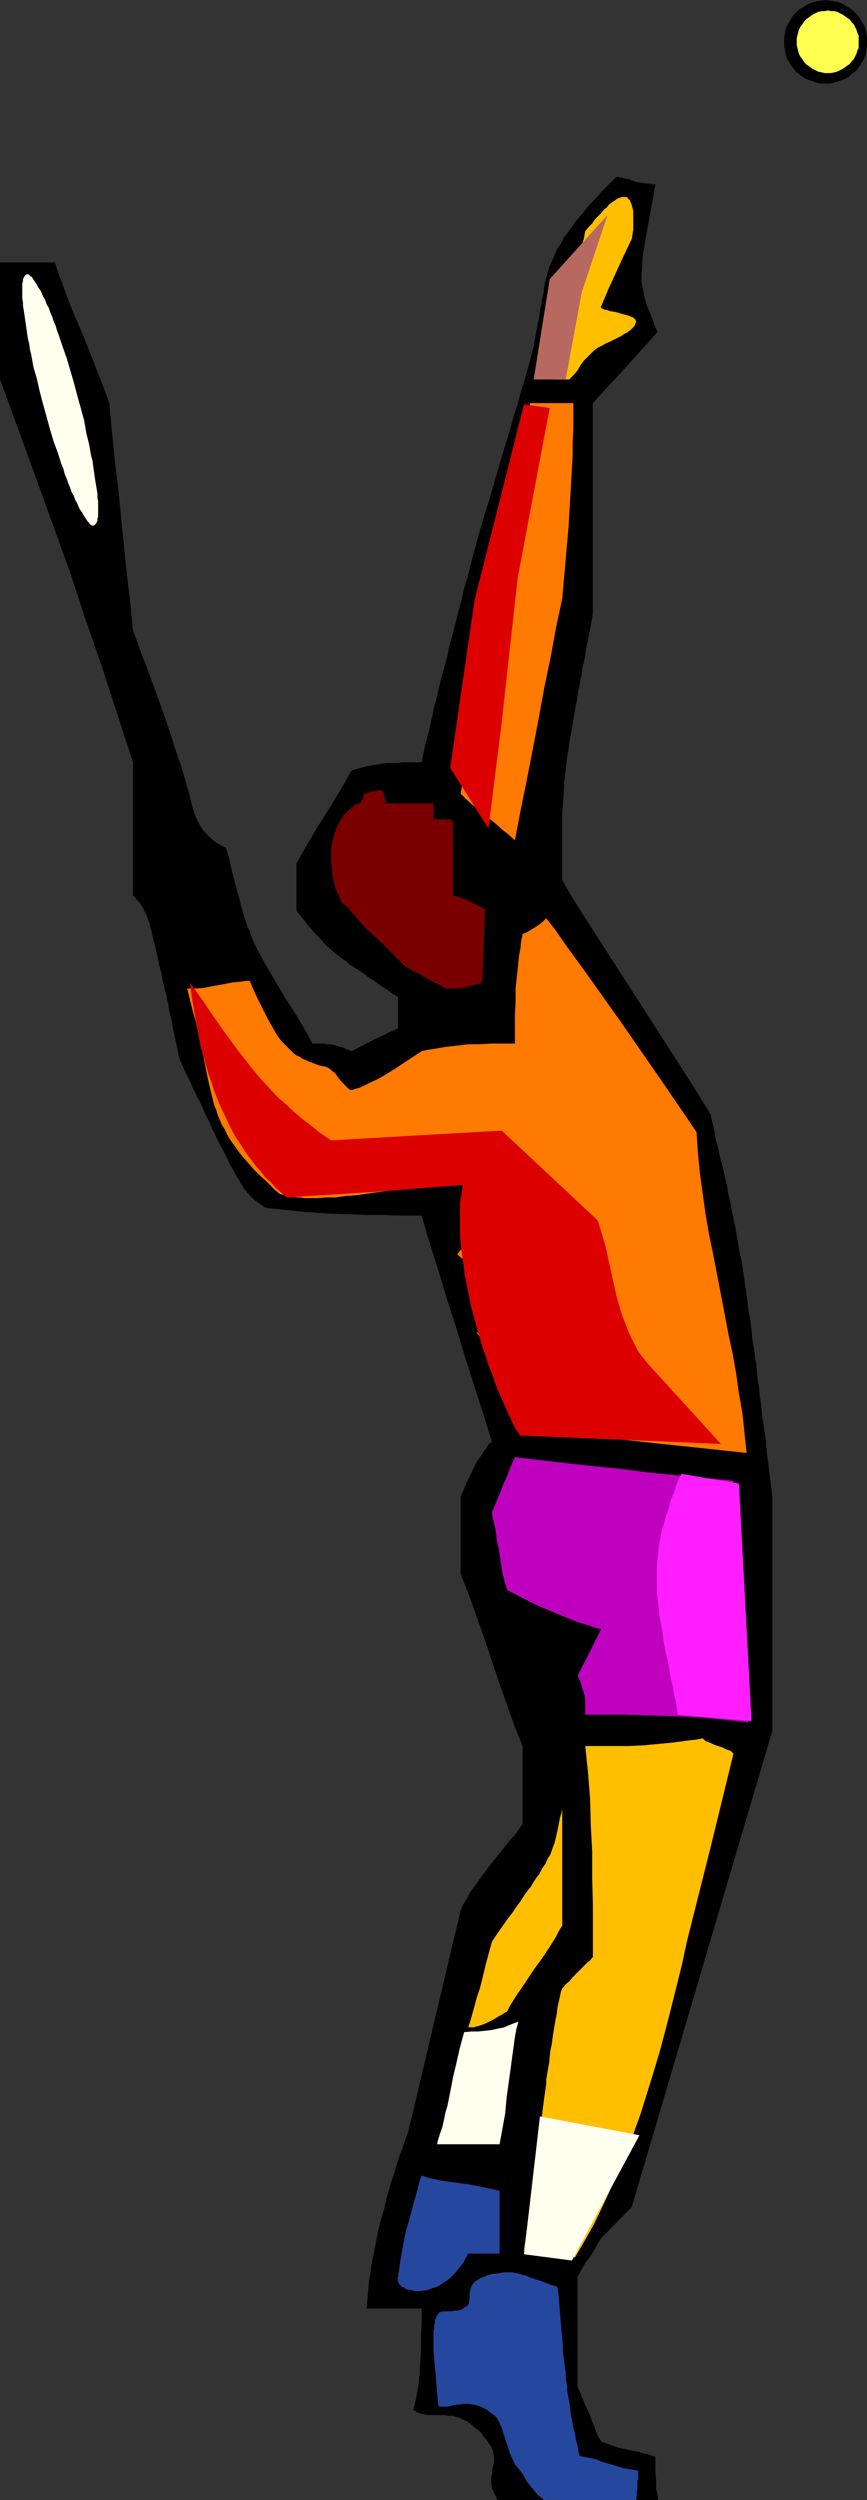
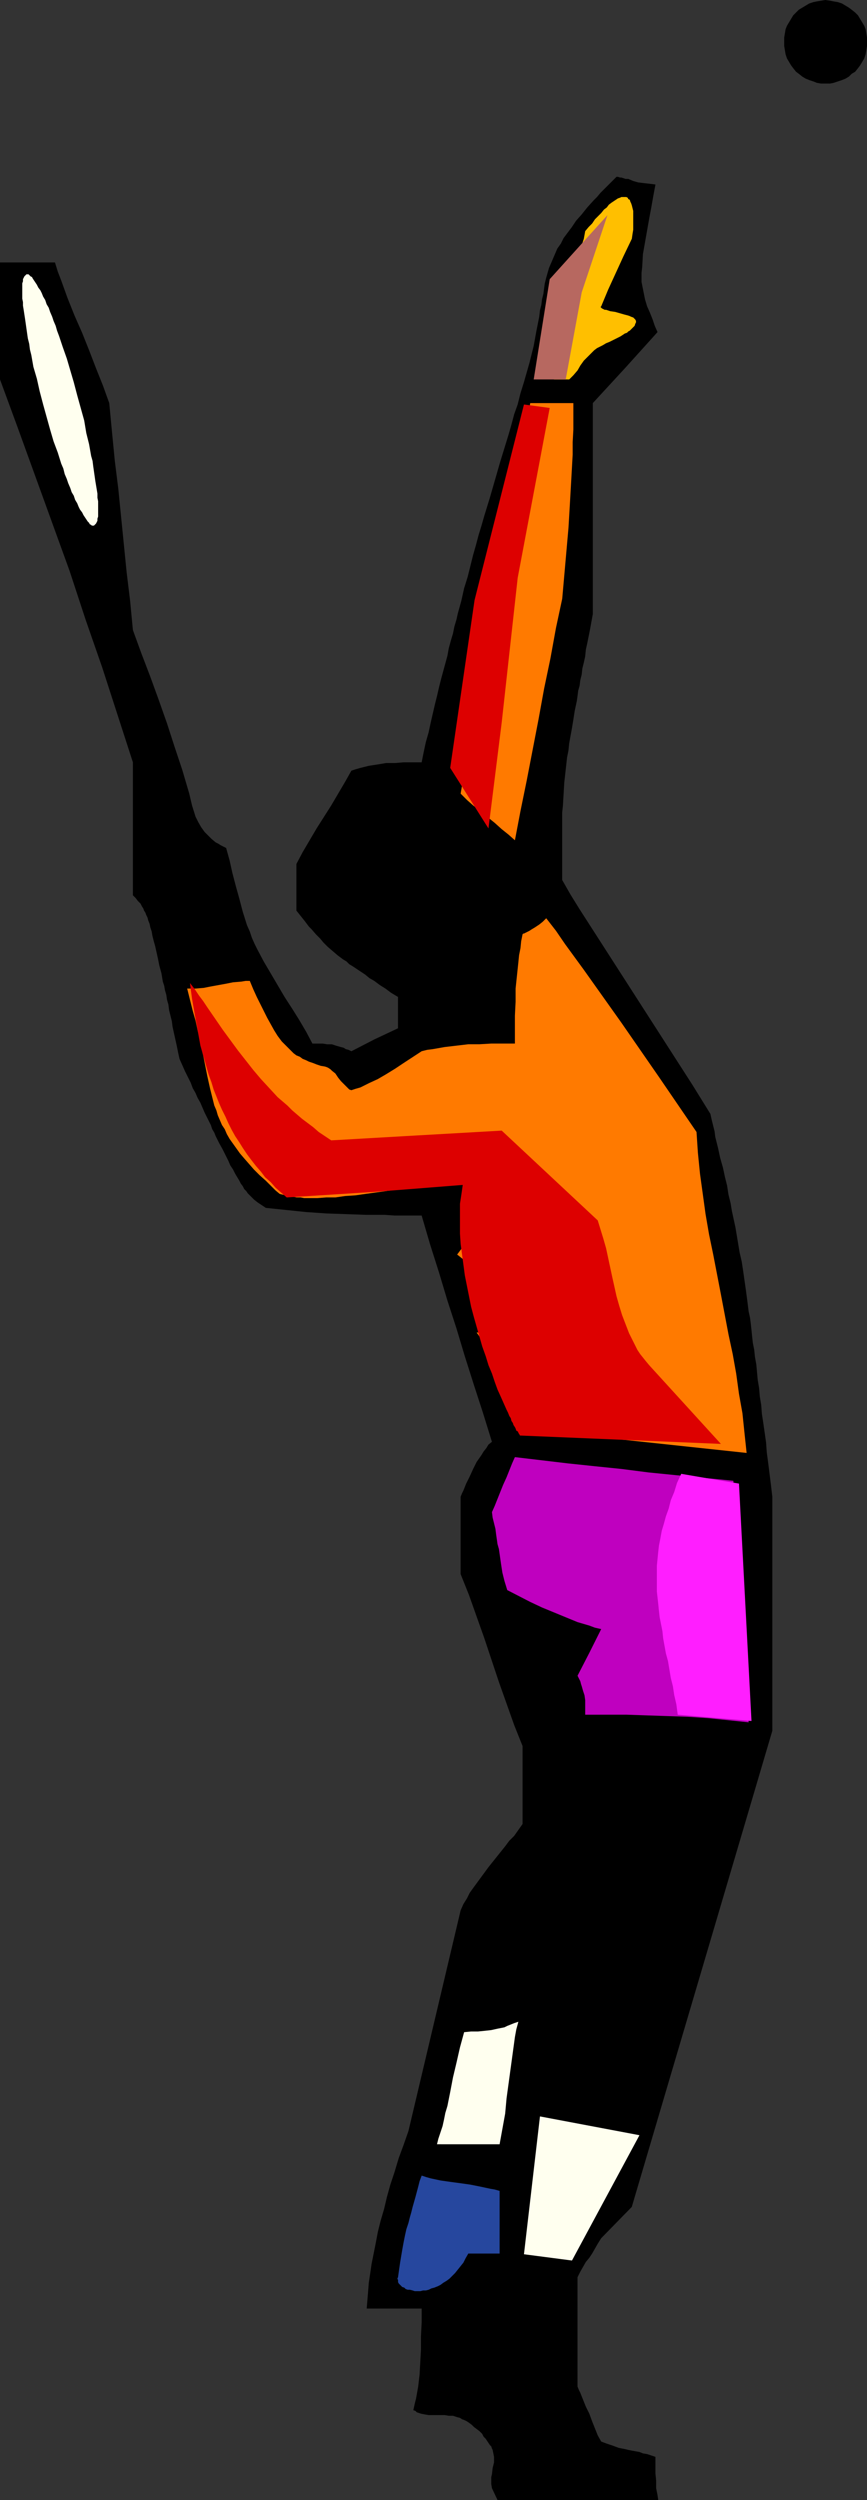
<svg xmlns="http://www.w3.org/2000/svg" xmlns:ns1="http://sodipodi.sourceforge.net/DTD/sodipodi-0.dtd" xmlns:ns2="http://www.inkscape.org/namespaces/inkscape" version="1.0" width="53.272mm" height="153.531mm" id="svg20" ns1:docname="Tennis - Player 49.wmf">
  <rect width="100%" height="100%" fill="#333333" stroke="none" />
  <ns1:namedview id="namedview20" pagecolor="#ffffff" bordercolor="#000000" borderopacity="0.25" ns2:showpageshadow="2" ns2:pageopacity="0.0" ns2:pagecheckerboard="0" ns2:deskcolor="#d1d1d1" ns2:document-units="mm" />
  <defs id="defs1">
    <pattern id="WMFhbasepattern" patternUnits="userSpaceOnUse" width="6" height="6" x="0" y="0" />
  </defs>
  <path style="fill:#000000;fill-opacity:1;fill-rule:evenodd;stroke:none" d="m 126.85,580.274 h -7.272 -2.747 -1.293 l -1.293,-2.747 -0.162,-0.97 v -0.808 -0.808 l 0.162,-0.646 0.162,-1.454 0.323,-1.293 v -0.646 -0.646 l -0.162,-0.808 -0.162,-0.808 -0.162,-0.323 -0.162,-0.485 -0.323,-0.323 -0.323,-0.485 -0.323,-0.485 -0.323,-0.485 -0.485,-0.485 -0.323,-0.646 -0.646,-0.646 -0.646,-0.485 -0.646,-0.485 -0.485,-0.485 -0.646,-0.485 -0.485,-0.323 -0.646,-0.323 -0.485,-0.162 -0.485,-0.323 -0.646,-0.162 -0.97,-0.323 h -0.97 l -0.97,-0.162 h -1.939 -0.97 -0.808 l -0.97,-0.162 -0.808,-0.162 -0.97,-0.323 -0.323,-0.323 -0.485,-0.162 0.323,-1.454 0.323,-1.293 0.485,-2.747 0.323,-2.747 0.162,-2.909 0.162,-2.909 v -3.07 l 0.162,-3.232 v -3.232 h -12.766 l 0.162,-1.939 0.162,-1.939 0.162,-2.101 0.323,-2.101 0.323,-2.262 0.485,-2.424 0.485,-2.424 0.485,-2.585 0.646,-2.585 0.808,-2.747 0.646,-2.747 0.808,-2.909 0.97,-2.909 0.97,-3.232 1.131,-3.07 1.131,-3.232 12.119,-51.224 0.646,-1.454 0.808,-1.293 0.646,-1.293 0.808,-1.131 1.778,-2.424 1.778,-2.424 1.939,-2.424 1.939,-2.424 0.97,-1.293 1.131,-1.131 1.939,-2.747 v -18.098 l -0.97,-2.424 -0.97,-2.424 -1.778,-5.009 -1.778,-5.009 -3.393,-10.18 -1.778,-5.009 -1.778,-5.009 -0.97,-2.424 -0.97,-2.424 V 347.421 l 0.323,-0.808 0.323,-0.646 0.646,-1.616 0.808,-1.616 0.808,-1.778 0.808,-1.616 1.131,-1.616 0.485,-0.808 0.646,-0.808 0.485,-0.808 0.808,-0.646 -2.101,-6.787 -2.101,-6.464 -2.101,-6.625 -1.939,-6.464 -2.101,-6.464 -1.939,-6.464 -2.101,-6.625 -1.939,-6.625 H 91.623 l -2.262,-0.162 h -4.363 l -4.525,-0.162 -4.686,-0.162 -4.686,-0.323 -4.686,-0.485 -4.686,-0.485 -0.97,-0.646 -0.97,-0.646 -0.808,-0.646 -0.646,-0.646 -0.808,-0.808 -0.323,-0.485 -0.485,-0.485 -0.323,-0.646 -0.485,-0.646 -0.323,-0.646 -0.485,-0.808 -0.485,-0.808 -0.485,-0.97 -0.646,-0.97 -0.485,-1.131 -0.646,-1.293 -0.646,-1.293 -0.808,-1.454 -0.808,-1.616 -0.323,-0.808 -0.485,-0.808 -0.323,-0.97 -0.485,-0.97 -0.485,-0.97 -0.485,-0.97 -0.485,-1.131 -0.485,-1.131 -0.646,-1.131 -0.485,-1.131 -0.646,-1.131 -0.485,-1.293 -0.646,-1.293 -0.646,-1.293 -0.646,-1.454 -0.646,-1.454 -0.323,-1.454 -0.323,-1.616 -0.323,-1.454 -0.323,-1.454 -0.323,-1.454 -0.162,-1.293 -0.323,-1.293 -0.323,-1.293 -0.162,-1.293 -0.323,-1.131 -0.162,-1.131 -0.323,-1.131 -0.162,-0.97 -0.323,-0.97 -0.162,-0.97 -0.162,-0.97 -0.485,-1.778 -0.323,-1.616 -0.323,-1.454 -0.323,-1.454 -0.323,-1.131 -0.323,-1.293 -0.162,-0.97 -0.323,-0.97 -0.162,-0.808 -0.323,-0.808 -0.162,-0.646 -0.323,-0.646 -0.162,-0.485 -0.323,-0.485 -0.162,-0.485 -0.323,-0.485 -0.323,-0.646 -0.646,-0.646 -0.485,-0.646 -0.646,-0.646 v -30.864 l -1.778,-5.494 -1.778,-5.494 -1.778,-5.494 -1.778,-5.494 L 19.876,143.816 16.159,132.505 12.119,121.355 8.08,110.205 4.04,99.055 0,88.067 V 60.92 h 12.766 l 0.646,2.101 0.808,2.101 1.454,4.04 1.616,4.04 1.778,4.04 1.616,4.04 1.616,4.201 1.616,4.04 1.454,4.04 0.646,6.787 0.646,6.625 0.808,6.464 1.293,12.927 0.646,6.464 0.808,6.625 0.646,6.787 1.939,5.333 2.101,5.494 1.939,5.332 1.939,5.494 1.778,5.494 1.778,5.333 1.616,5.494 0.646,2.747 0.808,2.585 0.323,0.646 0.323,0.646 0.646,1.131 0.808,1.131 0.808,0.808 0.808,0.808 0.97,0.808 0.646,0.323 0.485,0.323 0.646,0.323 0.646,0.323 0.808,2.909 0.646,2.909 0.808,3.07 0.808,2.909 0.808,3.07 0.97,3.07 0.646,1.454 0.485,1.454 0.646,1.454 0.646,1.293 1.454,2.747 1.616,2.747 1.616,2.747 1.616,2.747 1.778,2.747 1.616,2.585 1.616,2.747 1.454,2.747 h 1.293 1.131 l 0.97,0.162 h 1.131 l 0.97,0.323 1.131,0.323 0.646,0.162 0.485,0.323 0.646,0.162 0.646,0.323 5.333,-2.747 5.494,-2.585 v -7.272 l -1.616,-0.97 -1.293,-0.97 -1.293,-0.808 -1.293,-0.97 -1.131,-0.646 -0.97,-0.808 -0.97,-0.646 -0.97,-0.646 -0.97,-0.646 -0.808,-0.485 -0.646,-0.646 -0.808,-0.485 -0.646,-0.485 -0.646,-0.485 -1.131,-0.97 -1.131,-0.97 -0.97,-0.97 -0.808,-0.97 -0.97,-0.97 -0.97,-1.131 -0.646,-0.646 -0.485,-0.646 -0.485,-0.646 -0.646,-0.808 -0.646,-0.808 -0.646,-0.808 v -10.827 l 1.454,-2.747 1.616,-2.747 1.616,-2.747 3.393,-5.333 1.616,-2.747 1.616,-2.747 1.454,-2.585 0.97,-0.323 1.131,-0.323 1.939,-0.485 2.101,-0.323 1.939,-0.323 h 2.101 l 1.939,-0.162 h 4.201 l 0.485,-2.424 0.485,-2.262 0.646,-2.262 0.485,-2.262 0.485,-2.101 0.485,-2.101 0.485,-1.939 0.485,-2.101 0.485,-1.939 0.485,-1.778 0.485,-1.778 0.485,-1.778 0.323,-1.778 0.485,-1.778 0.485,-1.616 0.323,-1.616 0.485,-1.616 0.323,-1.454 0.808,-2.909 0.646,-2.909 0.808,-2.585 0.646,-2.585 0.646,-2.585 0.646,-2.262 0.646,-2.424 0.646,-2.101 0.646,-2.262 1.293,-4.201 2.424,-8.403 0.646,-2.101 0.646,-2.101 0.646,-2.101 0.646,-2.262 0.646,-2.424 0.808,-2.262 0.646,-2.585 0.808,-2.585 0.323,-1.131 0.323,-1.131 0.646,-2.262 0.485,-1.939 0.485,-1.939 0.323,-1.778 0.323,-1.778 0.323,-1.616 0.323,-1.616 0.162,-1.454 0.323,-1.293 0.162,-1.293 0.323,-1.293 0.162,-1.293 0.162,-1.131 0.323,-1.293 0.323,-1.131 0.323,-1.131 0.485,-1.131 0.485,-1.131 0.485,-1.131 0.485,-1.131 0.808,-1.131 0.646,-1.293 0.97,-1.293 0.97,-1.293 0.97,-1.454 1.293,-1.454 0.646,-0.808 0.646,-0.808 1.454,-1.616 0.808,-0.808 0.808,-0.97 0.808,-0.808 0.97,-0.97 0.97,-0.97 0.97,-0.97 h 0.323 l 0.485,0.162 h 0.323 l 0.485,0.162 0.485,0.162 h 0.646 l 1.131,0.485 1.131,0.323 1.293,0.162 1.454,0.162 1.293,0.162 -0.485,2.585 -0.485,2.747 -0.485,2.585 -0.485,2.747 -0.485,2.747 -0.485,2.747 -0.162,2.909 -0.162,1.454 v 1.293 0.808 l 0.162,0.808 0.323,1.616 0.323,1.616 0.485,1.616 0.646,1.454 0.646,1.616 0.485,1.454 0.646,1.454 -7.433,8.241 -7.595,8.241 v 48.962 l -0.323,1.778 -0.323,1.778 -0.323,1.616 -0.323,1.616 -0.323,1.454 -0.162,1.616 -0.323,1.454 -0.323,1.293 -0.162,1.454 -0.323,1.293 -0.162,1.293 -0.323,1.131 -0.162,1.293 -0.162,1.131 -0.485,2.262 -0.323,2.101 -0.323,1.939 -0.323,1.778 -0.323,1.778 -0.162,1.616 -0.323,1.616 -0.162,1.454 -0.162,1.454 -0.162,1.454 -0.162,1.454 -0.162,2.747 -0.162,2.747 -0.162,1.454 v 1.454 1.454 1.454 1.616 1.778 1.778 6.14 l 1.939,3.393 2.101,3.393 4.363,6.787 4.363,6.787 8.726,13.574 4.363,6.787 4.363,6.787 2.101,3.393 2.101,3.393 0.323,1.454 0.323,1.293 0.323,1.293 0.162,1.293 0.646,2.585 0.485,2.262 0.646,2.262 0.485,2.262 0.485,1.939 0.323,2.101 0.485,1.939 0.323,1.939 0.808,3.717 0.646,3.878 0.323,1.939 0.485,2.101 0.323,2.101 0.323,2.262 0.323,2.262 0.323,2.424 0.162,1.293 0.162,1.293 0.323,1.454 0.162,1.293 0.162,1.454 0.162,1.616 0.162,1.454 0.323,1.616 0.162,1.616 0.323,1.778 0.162,1.778 0.162,1.778 0.323,1.939 0.162,1.939 0.323,1.939 0.162,2.101 0.323,2.101 0.323,2.262 0.323,2.262 0.162,2.262 0.323,2.424 0.323,2.585 0.323,2.585 0.323,2.747 v 54.295 l -32.642,110.528 -7.11,7.272 -0.808,1.293 -0.646,1.131 -0.646,1.131 -0.646,0.97 -0.808,0.97 -0.646,1.131 -0.646,1.131 -0.646,1.293 v 25.37 l 0.323,0.808 0.323,0.646 0.646,1.616 0.646,1.616 0.808,1.616 0.646,1.778 0.646,1.616 0.646,1.616 0.808,1.454 1.293,0.485 1.454,0.485 1.293,0.485 1.616,0.323 0.646,0.162 0.808,0.162 1.778,0.323 0.808,0.323 0.97,0.162 0.97,0.323 0.97,0.323 v 1.939 1.939 l 0.162,1.616 v 1.778 l 0.323,1.616 0.162,1.131 h 0.162 0.162 0.323 0.323 0.323 -1.131 -0.808 -0.97 -0.808 -0.808 -0.646 -1.454 -1.293 -1.293 -1.131 -1.293 -1.293 -1.454 -0.808 -0.808 -0.808 -0.808 -0.97 -2.101 -1.131 z" id="path1" />
-   <path style="fill:#26479e;fill-opacity:1;fill-rule:evenodd;stroke:none" d="m 147.695,580.274 h -1.131 -1.131 -2.424 -2.424 -2.424 -2.585 -1.293 -1.131 -1.293 -1.293 -1.131 -1.293 -0.646 -0.646 -0.646 v -0.162 l -0.646,-0.485 -0.646,-0.485 -0.485,-0.646 -1.131,-1.293 -0.97,-1.293 -0.808,-1.454 -0.97,-1.293 -0.485,-0.646 -0.485,-0.485 -0.485,-1.131 -0.485,-0.97 -0.323,-0.97 -0.323,-0.97 -0.323,-0.97 -0.323,-0.808 -0.162,-0.808 -0.323,-0.646 -0.162,-0.808 -0.162,-0.485 -0.323,-0.646 -0.162,-0.485 -0.323,-0.485 -0.162,-0.485 -0.323,-0.323 -0.323,-0.323 -0.646,-0.485 -0.485,-0.323 -0.485,-0.485 -0.646,-0.323 -0.97,-0.485 -0.485,-0.162 -0.485,-0.162 -0.808,-0.162 -0.97,-0.162 h -0.808 -0.646 l -0.808,0.162 h -0.646 l -1.454,0.323 -0.646,0.162 h -0.808 -0.646 l -0.646,-0.162 -0.162,-1.778 -0.162,-1.778 -0.323,-3.878 -0.162,-1.778 -0.162,-1.778 -0.162,-1.778 v -1.778 -1.454 -0.808 -0.646 l 0.162,-0.646 v -0.646 l 0.162,-0.485 v -0.646 l 0.162,-0.323 0.162,-0.485 0.162,-0.323 0.323,-0.323 0.162,-0.323 0.323,-0.162 h 0.162 l 0.323,-0.162 h 1.131 0.808 l 0.808,-0.162 h 0.646 l 0.646,-0.162 0.485,-0.162 0.323,-0.162 0.323,-0.323 0.323,-0.162 0.323,-0.162 0.162,-0.323 0.162,-0.323 v -0.485 l 0.162,-0.646 v -1.293 l 0.162,-0.646 0.162,-0.646 0.162,-0.323 0.323,-0.485 0.162,-0.162 0.323,-0.323 0.485,-0.323 0.485,-0.323 0.646,-0.323 0.646,-0.162 0.646,-0.323 1.293,-0.323 h 0.485 l 1.131,-0.162 0.97,-0.162 h 0.97 0.808 l 0.808,0.162 0.808,0.162 0.97,0.323 0.808,0.162 0.97,0.485 0.97,0.323 1.131,0.323 1.293,0.485 1.293,0.485 0.646,0.162 0.808,0.323 0.323,2.262 0.162,2.262 0.162,1.939 0.162,1.939 0.162,1.778 0.162,1.778 0.162,1.616 v 1.454 l 0.162,1.293 0.162,1.293 0.162,1.293 0.162,1.131 v 1.131 l 0.162,0.97 0.162,0.97 v 0.97 l 0.323,1.778 0.323,1.778 0.162,1.616 0.323,1.778 0.323,1.778 0.323,0.97 0.162,0.97 0.162,0.97 0.323,1.131 0.162,1.131 0.323,1.293 0.97,0.162 0.808,0.162 1.778,0.323 1.616,0.646 1.616,0.485 1.616,0.485 1.616,0.485 1.778,0.323 0.97,0.162 0.808,0.162 v 0.646 0.646 0.646 l -0.162,0.485 v 0.808 0.808 l -0.162,0.808 v 0.808 0.485 l -0.162,0.646 z" id="path2" />
  <path style="fill:#26479e;fill-opacity:1;fill-rule:evenodd;stroke:none" d="m 92.43,528.565 0.162,-1.131 0.162,-1.131 0.162,-1.131 0.162,-0.97 0.162,-0.97 0.162,-0.97 0.323,-1.778 0.323,-1.616 0.323,-1.454 0.485,-1.454 0.323,-1.293 0.323,-1.131 0.323,-1.293 0.323,-1.131 0.323,-1.131 0.646,-2.424 0.323,-1.293 0.485,-1.293 0.97,0.323 1.131,0.323 2.262,0.485 2.262,0.323 2.424,0.323 2.262,0.323 2.424,0.485 2.262,0.485 0.97,0.162 1.131,0.323 v 14.543 h -7.272 l -0.646,1.131 -0.485,0.97 -0.646,0.808 -0.646,0.808 -0.646,0.808 -0.646,0.646 -0.646,0.646 -0.646,0.485 -0.808,0.485 -0.646,0.485 -0.646,0.323 -0.808,0.323 -0.646,0.162 -0.646,0.323 -0.646,0.162 h -0.646 l -0.646,0.162 h -0.646 -0.646 l -0.485,-0.162 -0.646,-0.162 h -0.485 l -0.485,-0.162 -0.323,-0.323 -0.485,-0.162 -0.323,-0.323 -0.162,-0.162 -0.323,-0.323 -0.162,-0.323 v -0.485 l -0.162,-0.323 z" id="path3" />
-   <path style="fill:#ffbf00;fill-opacity:1;fill-rule:evenodd;stroke:none" d="m 121.679,522.424 0.323,-2.424 0.323,-2.262 0.323,-2.262 0.323,-2.262 0.162,-2.101 0.323,-1.939 0.323,-2.101 0.162,-1.939 0.162,-1.778 0.323,-1.778 0.162,-1.616 0.323,-1.778 0.162,-1.454 0.162,-1.616 0.162,-1.454 0.323,-1.454 0.162,-1.293 0.162,-1.454 0.162,-1.131 0.162,-1.293 0.162,-1.131 0.162,-1.131 0.162,-1.131 v -0.97 l 0.162,-0.97 0.162,-0.97 0.162,-0.97 0.162,-0.808 0.162,-1.616 0.162,-1.454 0.323,-1.454 0.162,-1.293 0.162,-1.131 0.162,-0.97 0.162,-0.97 0.162,-0.97 0.162,-0.808 0.162,-0.808 0.162,-1.454 0.323,-1.454 0.323,-1.454 0.162,-0.808 0.323,-0.808 0.323,-0.323 0.323,-0.485 0.97,-0.808 0.808,-0.97 1.131,-1.131 0.97,-0.97 0.97,-0.97 0.485,-0.485 0.485,-0.323 0.323,-0.485 0.323,-0.323 v -12.281 l -0.162,-5.979 v -6.14 l -0.323,-6.14 -0.162,-6.14 -0.485,-6.14 -0.646,-6.14 h 6.787 3.393 l 3.393,-0.162 3.393,-0.323 3.393,-0.323 3.555,-0.485 1.616,-0.162 1.778,-0.323 0.323,0.323 0.323,0.323 0.485,0.162 0.485,0.162 0.97,0.485 0.97,0.323 0.97,0.323 0.97,0.485 0.97,0.323 0.323,0.323 0.323,0.323 -5.333,21.815 -5.494,21.815 -1.131,5.332 -1.293,5.171 -1.293,5.171 -1.293,5.009 -1.293,4.848 -1.454,4.848 -1.454,4.686 -1.454,4.686 -1.616,4.525 -1.616,4.363 -1.778,4.363 -1.939,4.201 -1.939,4.201 -1.939,4.04 -2.262,4.04 -1.131,1.939 -1.131,1.939 -0.646,-0.323 -0.646,-0.162 -0.646,-0.162 -0.646,-0.162 -1.616,-0.323 -1.616,-0.162 -1.616,-0.323 h -1.616 l -0.646,-0.162 h -1.454 z" id="path4" />
  <path style="fill:#ffffef;fill-opacity:1;fill-rule:evenodd;stroke:none" d="m 101.48,497.701 0.323,-1.293 0.485,-1.454 0.485,-1.454 0.323,-1.454 0.323,-1.616 0.485,-1.616 0.646,-3.232 0.646,-3.393 0.808,-3.393 0.808,-3.555 0.485,-1.778 0.485,-1.778 1.616,-0.162 h 1.616 l 1.616,-0.162 1.454,-0.162 1.454,-0.323 1.616,-0.323 0.646,-0.323 0.808,-0.323 0.808,-0.323 0.97,-0.323 -0.485,1.778 -0.323,1.778 -0.485,3.555 -0.485,3.555 -0.485,3.555 -0.485,3.555 -0.323,3.555 -0.646,3.555 -0.323,1.778 -0.323,1.778 z" id="path5" />
-   <path style="fill:#ffbf00;fill-opacity:1;fill-rule:evenodd;stroke:none" d="m 108.751,470.553 0.323,-0.97 0.323,-1.131 0.646,-2.262 0.646,-2.424 0.808,-2.424 0.646,-2.585 0.646,-2.747 1.454,-5.332 1.293,-1.939 1.131,-1.616 1.131,-1.616 1.131,-1.454 0.97,-1.454 0.97,-1.293 0.808,-1.293 0.808,-1.131 0.808,-0.97 0.646,-1.131 0.646,-0.97 0.646,-0.808 0.485,-0.97 0.485,-0.808 0.485,-0.646 0.323,-0.808 0.323,-0.646 0.485,-0.646 0.485,-1.454 0.485,-1.293 0.323,-1.293 0.323,-1.454 0.323,-1.616 0.162,-0.808 0.162,-0.808 0.323,-0.97 0.162,-0.97 v 27.147 l -0.808,1.293 -0.646,1.293 -1.616,2.585 -1.616,2.424 -1.778,2.424 -1.616,2.424 -1.616,2.424 -0.808,1.131 -0.808,1.293 -0.808,1.293 -0.646,1.293 -1.293,0.808 -0.646,0.323 -0.485,0.323 -1.131,0.646 -0.97,0.485 -1.131,0.485 -0.97,0.323 -0.646,0.162 -0.485,0.162 h -0.646 z" id="path6" />
  <path style="fill:#bf00bf;fill-opacity:1;fill-rule:evenodd;stroke:none" d="m 135.899,397.999 v -1.293 -1.131 -0.97 l -0.162,-1.131 -0.323,-0.97 -0.323,-1.131 -0.162,-0.485 -0.162,-0.646 -0.323,-0.646 -0.323,-0.646 2.747,-5.333 2.747,-5.494 -1.454,-0.323 -1.293,-0.485 -2.747,-0.808 -2.747,-1.131 -2.747,-1.131 -2.747,-1.131 -2.747,-1.293 -5.333,-2.747 -0.646,-2.101 -0.485,-1.939 -0.323,-2.101 -0.323,-2.262 -0.162,-1.131 -0.323,-1.131 -0.323,-2.262 -0.162,-1.293 -0.323,-1.293 -0.323,-1.293 -0.162,-1.293 0.646,-1.454 0.646,-1.616 0.646,-1.616 0.646,-1.616 0.808,-1.778 0.646,-1.616 0.646,-1.616 0.646,-1.454 12.281,1.454 6.14,0.646 6.302,0.646 6.302,0.808 6.464,0.646 6.625,0.646 3.393,0.323 3.232,0.323 0.323,3.555 0.323,3.393 0.485,6.948 0.323,7.11 0.485,7.11 0.323,7.11 0.323,7.11 0.485,6.948 0.162,3.393 0.323,3.393 -4.686,-0.485 -4.686,-0.485 -4.848,-0.323 -4.686,-0.162 -4.848,-0.162 -4.686,-0.162 z" id="path7" />
  <path style="fill:#ff7a00;fill-opacity:1;fill-rule:evenodd;stroke:none" d="m 173.388,337.241 -25.693,-2.747 -25.693,-2.747 0.97,-1.454 0.485,-0.808 0.646,-0.97 0.646,-0.97 0.323,-0.485 0.485,-0.646 0.323,-0.485 0.485,-0.646 0.323,-0.808 0.646,-0.646 h -0.485 -0.485 l -0.485,-0.162 -0.646,-0.162 -1.131,-0.323 -1.293,-0.485 -1.131,-0.485 -1.293,-0.646 -0.97,-0.646 -0.646,-0.323 -0.323,-0.323 -3.878,-5.494 -3.878,-5.494 h 8.726 l -0.323,-0.323 -0.162,-0.323 -0.162,-0.485 v -0.485 l -0.323,-0.97 v -0.97 l -0.162,-0.97 -0.323,-1.131 -0.162,-0.808 -0.162,-0.485 -0.323,-0.323 -1.454,-1.293 -1.454,-1.454 -2.585,-2.747 -1.293,-1.293 -1.454,-1.293 -1.293,-1.454 -1.616,-1.293 0.97,-1.293 0.808,-1.454 0.646,-1.454 0.646,-1.454 0.646,-1.616 0.646,-1.616 0.323,-0.97 0.485,-0.97 0.485,-0.97 0.485,-0.97 h -5.333 l 0.808,-0.485 0.646,-0.485 0.646,-0.646 0.646,-0.323 0.323,-0.485 0.485,-0.323 0.323,-0.323 0.162,-0.323 0.162,-0.323 v -0.162 -0.162 -0.162 l -0.162,-0.162 -0.162,-0.162 -0.323,-0.162 h -0.323 l -0.323,-0.162 h -0.485 -0.485 -0.646 l -0.485,0.162 h -0.646 -0.808 l -0.646,0.162 -0.808,0.162 h -0.808 l -0.97,0.162 -0.808,0.162 -1.939,0.323 -2.101,0.323 -2.101,0.323 -2.101,0.323 -2.262,0.485 -2.262,0.323 -4.686,0.646 -2.262,0.323 -2.424,0.162 -2.262,0.323 h -2.101 l -2.101,0.162 h -2.101 -0.97 l -0.808,-0.162 h -0.97 l -0.808,-0.162 -0.97,-0.162 -0.646,-0.162 -0.808,-0.162 -0.646,-0.162 -0.97,-0.808 -0.808,-0.808 -1.454,-1.454 -1.454,-1.293 -1.293,-1.293 -1.131,-1.293 -1.131,-1.293 -0.97,-1.131 -0.808,-1.131 -0.808,-1.131 -0.808,-1.131 -0.646,-1.131 -0.485,-1.131 -0.646,-0.97 -0.485,-1.131 -0.485,-1.131 -0.323,-1.131 -0.485,-1.131 -0.323,-1.293 -0.323,-1.293 -0.323,-1.293 -0.323,-1.454 -0.323,-1.454 -0.323,-1.616 -0.323,-1.616 -0.323,-1.616 -0.485,-1.939 -0.323,-1.939 -0.485,-1.939 -0.485,-2.262 -0.323,-1.131 -0.323,-1.131 -0.323,-1.293 -0.323,-1.293 -0.323,-1.293 -0.323,-1.293 h 0.97 0.97 l 1.939,-0.162 1.616,-0.323 3.555,-0.646 1.616,-0.323 1.939,-0.162 0.97,-0.162 h 0.97 l 0.808,1.939 0.808,1.778 0.808,1.616 0.808,1.616 0.808,1.616 0.808,1.454 0.808,1.454 0.808,1.293 0.97,1.293 1.131,1.131 1.131,1.131 0.485,0.485 0.646,0.485 0.808,0.323 0.646,0.485 0.808,0.323 0.646,0.323 0.97,0.323 0.808,0.323 0.97,0.323 0.97,0.162 0.485,0.162 0.323,0.162 0.485,0.323 0.323,0.323 0.808,0.646 0.646,0.97 0.646,0.808 0.808,0.808 0.323,0.323 0.808,0.808 0.485,0.162 0.97,-0.323 1.131,-0.323 1.939,-0.97 2.101,-0.97 1.939,-1.131 2.101,-1.293 1.939,-1.293 4.201,-2.747 1.293,-0.323 1.293,-0.162 2.747,-0.485 2.747,-0.323 2.747,-0.323 h 2.585 l 2.747,-0.162 h 5.494 v -3.393 -3.07 l 0.162,-3.232 v -3.07 l 0.323,-3.07 0.323,-3.07 0.162,-1.616 0.323,-1.616 0.162,-1.616 0.323,-1.616 v 0 l 0.162,-0.162 h 0.162 l 0.323,-0.162 0.323,-0.162 0.323,-0.162 0.323,-0.162 0.485,-0.323 0.808,-0.485 0.97,-0.646 0.808,-0.646 0.808,-0.808 2.262,2.909 2.101,3.07 4.363,5.979 4.363,6.14 4.363,6.14 4.363,6.302 4.363,6.302 8.726,12.766 0.323,4.848 0.485,4.848 0.646,4.686 0.646,4.686 0.808,4.686 0.97,4.686 1.778,9.211 1.778,9.372 0.97,4.525 0.808,4.525 0.646,4.686 0.808,4.525 0.485,4.686 z" id="path8" />
  <path style="fill:#ff7a00;fill-opacity:1;fill-rule:evenodd;stroke:none" d="m 119.578,195.04 -1.454,-1.293 -1.616,-1.293 -1.616,-1.454 -3.393,-2.747 -1.616,-1.293 -1.454,-1.293 -1.454,-1.454 1.939,-11.473 2.101,-11.311 2.101,-11.311 1.939,-11.15 2.101,-11.311 1.939,-11.311 2.101,-11.311 1.939,-11.473 h 10.019 v 3.07 3.07 l -0.162,2.909 v 2.909 l -0.162,2.909 -0.162,2.909 -0.323,5.656 -0.323,5.494 -0.485,5.494 -0.97,10.988 -1.454,6.787 -1.293,7.11 -1.454,6.948 -1.293,7.11 -2.747,14.22 -1.454,7.11 z" id="path9" />
  <path style="fill:#ffbf00;fill-opacity:1;fill-rule:evenodd;stroke:none" d="m 128.627,88.067 0.162,-1.939 0.162,-1.939 0.323,-1.778 0.162,-1.616 0.162,-1.616 0.162,-1.454 0.323,-1.454 0.162,-1.454 0.323,-1.293 0.162,-1.131 0.323,-1.293 0.162,-0.97 0.323,-1.131 0.162,-0.97 0.323,-0.97 0.323,-0.808 0.485,-1.778 0.485,-1.616 0.485,-1.454 0.485,-1.454 0.808,-3.07 0.485,-1.454 0.323,-1.778 0.808,-0.97 0.808,-0.808 0.646,-0.97 0.808,-0.808 0.646,-0.646 0.646,-0.808 0.646,-0.485 0.485,-0.646 0.646,-0.485 0.485,-0.323 0.485,-0.323 0.485,-0.323 0.485,-0.162 0.323,-0.162 h 0.485 0.323 0.323 l 0.323,0.162 0.162,0.323 0.323,0.162 0.162,0.485 0.162,0.323 0.162,0.485 0.162,0.646 0.162,0.646 v 0.646 0.808 0.808 0.97 1.131 l -0.162,0.97 -0.162,1.131 -1.939,4.04 -1.778,3.878 -1.778,3.878 -1.616,3.878 -0.162,0.162 0.162,0.162 0.162,0.162 0.323,0.162 0.323,0.162 h 0.323 l 0.485,0.162 0.485,0.162 1.131,0.162 1.131,0.323 1.131,0.323 0.646,0.162 0.485,0.162 0.323,0.162 0.485,0.162 0.323,0.323 0.162,0.162 0.162,0.323 v 0.323 l -0.162,0.323 -0.162,0.485 -0.323,0.323 -0.323,0.323 -0.162,0.162 -0.323,0.323 -0.323,0.162 -0.323,0.323 -0.485,0.162 -0.485,0.323 -0.485,0.323 -0.646,0.323 -0.646,0.323 -0.646,0.323 -0.646,0.323 -0.808,0.323 -0.808,0.485 -0.646,0.323 -0.646,0.323 -0.646,0.485 -0.485,0.485 -0.485,0.485 -0.485,0.485 -0.97,0.97 -0.808,1.131 -0.646,1.131 -0.97,1.131 -0.485,0.485 -0.485,0.485 z" id="path10" />
-   <path style="fill:#7a0000;fill-opacity:1;fill-rule:evenodd;stroke:none" d="m 83.058,186.476 -0.808,0.323 -0.646,0.485 -0.485,0.485 -0.646,0.646 -0.485,0.485 -0.485,0.646 -0.323,0.646 -0.485,0.646 -0.323,0.646 -0.323,0.808 -0.323,0.646 -0.162,0.808 -0.162,0.646 -0.323,0.808 -0.162,1.616 -0.162,1.616 v 1.616 l 0.162,1.616 0.323,1.616 0.323,1.778 0.485,1.454 0.485,1.454 0.646,1.454 0.485,0.323 0.485,0.485 0.485,0.323 0.485,0.485 0.485,0.646 0.485,0.485 1.131,1.293 0.97,1.293 1.131,1.131 0.646,0.485 0.485,0.485 0.485,0.485 0.485,0.323 6.625,6.625 1.131,0.646 1.131,0.646 1.293,0.808 2.585,1.293 1.293,0.646 1.131,0.646 1.131,0.646 h 1.131 l 1.131,-0.162 1.131,-0.162 0.97,-0.162 0.97,-0.323 1.131,-0.162 0.97,-0.323 0.808,-0.162 0.808,-17.129 -0.323,-0.162 -0.323,-0.162 -0.485,-0.323 -0.485,-0.162 -0.323,-0.323 -0.646,-0.162 -0.97,-0.485 -1.131,-0.485 -0.97,-0.485 -0.485,-0.162 h -0.485 l -0.485,-0.162 h -0.485 v -17.129 l -0.646,-0.808 h -3.878 v -3.555 H 89.522 v -0.646 -0.485 l -0.162,-0.323 -0.162,-0.485 -0.162,-0.323 -0.162,-0.323 v -0.323 -0.162 h -0.646 -0.646 l -1.131,0.323 -0.646,0.162 -0.485,0.162 H 84.836 84.351 v 0.485 0.323 l -0.162,0.485 -0.162,0.485 -0.323,0.323 -0.162,0.323 h -0.162 -0.162 z" id="path11" />
  <path style="fill:#000000;fill-opacity:1;fill-rule:evenodd;stroke:none" d="m 83.058,186.315 -0.808,0.485 -0.646,0.485 -0.646,0.485 v 0 l -0.485,0.646 -0.485,0.485 v 0 l -0.485,0.646 -0.485,0.646 -0.323,0.646 -0.323,0.646 -0.323,0.646 -0.323,0.808 -0.162,0.808 -0.323,0.646 v 0 l -0.162,0.808 -0.162,1.616 -0.162,1.616 v 1.616 l 0.162,1.616 0.162,1.616 0.485,1.778 v 0 l 0.485,1.454 0.485,1.616 0.646,1.454 0.485,0.162 0.485,0.485 v 0 l 0.485,0.485 0.485,0.485 0.485,0.485 0.485,0.646 v 0 l 1.131,1.131 0.97,1.293 v 0 l 1.131,1.131 0.485,0.485 0.646,0.646 v 0 l 0.485,0.323 0.485,0.323 v 0 l 6.625,6.787 0.97,0.646 1.293,0.646 1.293,0.646 2.585,1.293 1.293,0.646 1.131,0.808 1.131,0.485 h 1.131 l 1.131,-0.162 1.131,-0.162 0.97,-0.162 0.97,-0.162 1.131,-0.323 v 0 l 0.97,-0.323 0.808,-0.162 0.808,-17.129 -0.323,-0.162 -0.323,-0.323 -0.485,-0.162 -0.485,-0.162 -0.323,-0.323 -0.485,-0.323 -1.131,-0.485 -0.97,-0.485 -1.131,-0.323 -0.485,-0.162 v 0 l -0.485,-0.162 h -0.485 -0.485 v 0 -17.129 l -0.646,-0.808 h -3.878 0.162 v -3.717 H 89.522 l 0.162,0.162 v -0.646 l -0.162,-0.485 -0.162,-0.323 v 0 l -0.162,-0.485 -0.162,-0.323 v -0.323 l -0.162,-0.323 v 0 -0.323 l -0.646,0.162 h -0.646 l -1.131,0.323 -0.646,0.162 H 85.32 l -0.485,0.162 H 84.351 v 0.485 l -0.162,0.323 v 0 0.485 l -0.323,0.485 -0.162,0.323 v 0 l -0.162,0.323 v 0 h -0.162 v 0 h -0.162 -0.162 0.162 l -0.162,-0.162 -0.162,0.162 0.162,0.162 h 0.162 0.162 l 0.162,-0.162 0.323,-0.323 0.162,-0.323 0.162,-0.485 0.162,-0.485 v 0 l 0.162,-0.323 v -0.485 l -0.162,0.162 h 0.485 l 0.485,-0.162 0.485,-0.162 0.646,-0.162 1.131,-0.162 0.646,-0.162 h 0.646 -0.162 v 0.162 l 0.162,0.323 0.162,0.323 0.162,0.485 0.162,0.323 v 0 0.323 l 0.162,0.485 v 0.646 h 11.15 v 0 3.717 h 3.878 v 0 l 0.646,0.808 v -0.162 17.129 h 0.485 l 0.485,0.162 0.485,0.162 v 0 l 0.485,0.162 0.97,0.323 1.131,0.485 0.97,0.485 0.485,0.323 0.485,0.162 0.485,0.323 0.323,0.162 0.323,0.162 0.323,0.162 v 0 l -0.646,17.129 v -0.162 l -0.97,0.323 -0.97,0.323 h 0.162 l -1.131,0.162 -0.97,0.323 -0.97,0.162 -1.131,0.162 h -1.131 -1.131 v 0 l -0.97,-0.485 -1.293,-0.646 -1.293,-0.646 -2.585,-1.454 -1.293,-0.646 -1.131,-0.646 -1.131,-0.646 v 0 l -6.625,-6.625 -0.485,-0.323 -0.485,-0.485 v 0 l -0.485,-0.485 -0.646,-0.485 -0.97,-1.131 v 0 l -1.131,-1.293 -1.131,-1.293 v 0 l -0.485,-0.485 -0.485,-0.646 -0.485,-0.485 -0.485,-0.485 v 0 l -0.485,-0.323 -0.323,-0.323 v 0 l -0.646,-1.454 -0.646,-1.454 -0.485,-1.616 v 0.162 l -0.323,-1.778 -0.162,-1.616 -0.162,-1.616 v -1.616 -1.616 l 0.323,-1.616 0.162,-0.808 v 0.162 l 0.162,-0.808 0.323,-0.808 0.162,-0.646 0.323,-0.646 0.485,-0.808 0.323,-0.646 0.485,-0.646 0.323,-0.646 v 0 l 0.646,-0.485 0.485,-0.646 v 0.162 l 0.646,-0.485 0.485,-0.485 0.808,-0.485 h -0.162 z" id="path12" />
  <path style="fill:#dd0000;fill-opacity:1;fill-rule:evenodd;stroke:none" d="m 44.115,228.167 1.131,1.454 0.97,1.454 0.97,1.293 0.97,1.454 1.778,2.585 1.778,2.585 1.778,2.424 1.778,2.424 1.778,2.262 1.778,2.262 1.778,2.101 1.939,2.101 1.939,2.101 2.262,1.939 1.131,1.131 1.131,0.97 1.131,0.97 1.293,0.97 1.293,0.97 1.293,1.131 1.454,0.97 1.454,0.97 19.714,-1.131 19.876,-1.131 22.3,20.845 0.646,2.101 0.646,2.101 0.646,2.262 0.485,2.262 0.485,2.262 0.485,2.262 0.97,4.363 0.646,2.262 0.646,2.101 0.808,2.101 0.808,2.101 0.485,0.97 0.485,0.97 0.485,0.97 0.485,0.97 0.646,0.97 0.646,0.808 0.646,0.808 0.808,0.97 16.644,18.26 -46.538,-1.939 v 0 h -0.162 v -0.162 l -0.162,-0.162 -0.162,-0.323 -0.162,-0.323 -0.323,-0.162 -0.162,-0.485 -0.162,-0.323 -0.323,-0.485 -0.162,-0.485 -0.323,-0.485 -0.162,-0.646 -0.323,-0.485 -0.323,-0.808 -0.323,-0.646 -0.646,-1.454 -0.646,-1.454 -0.808,-1.778 -0.646,-1.778 -0.646,-1.939 -0.808,-1.939 -0.646,-2.101 -0.808,-2.262 -0.646,-2.262 -0.646,-2.262 -0.646,-2.262 -0.646,-2.424 -0.485,-2.424 -0.485,-2.424 -0.485,-2.424 -0.323,-2.424 -0.323,-2.424 -0.323,-2.424 -0.162,-2.424 v -2.262 -2.424 -2.262 l 0.323,-2.101 0.323,-2.262 -10.18,0.808 -10.342,0.808 -10.18,0.646 -10.18,0.646 -1.293,-1.131 -1.293,-1.131 -1.131,-1.293 -1.293,-1.131 -0.97,-1.293 -1.131,-1.293 -1.131,-1.454 -0.97,-1.293 -0.97,-1.454 -0.808,-1.293 -0.97,-1.454 -0.808,-1.454 -0.808,-1.616 -0.646,-1.454 -0.808,-1.616 -0.646,-1.454 -0.646,-1.616 -0.646,-1.616 -0.485,-1.616 -0.646,-1.778 -0.485,-1.616 -0.485,-1.778 -0.97,-3.393 -0.646,-3.555 -0.646,-3.555 -0.646,-3.717 z" id="path13" />
  <path style="fill:#dd0000;fill-opacity:1;fill-rule:evenodd;stroke:none" d="m 127.657,94.692 -7.433,39.428 -3.717,33.611 -3.07,24.562 -8.888,-14.058 5.656,-38.943 11.473,-45.407 z" id="path14" />
  <path style="fill:#ff1eff;fill-opacity:1;fill-rule:evenodd;stroke:none" d="m 158.198,342.088 -0.97,2.101 -0.646,2.101 -0.808,1.939 -0.485,1.939 -0.646,1.778 -0.485,1.778 -0.485,1.616 -0.323,1.778 -0.323,1.616 -0.162,1.454 -0.162,1.616 -0.162,1.616 v 1.454 1.454 1.454 1.616 l 0.162,1.454 0.162,1.454 0.162,1.616 0.162,1.454 0.323,1.616 0.323,1.616 0.162,1.616 0.323,1.778 0.323,1.778 0.485,1.778 0.323,1.939 0.323,1.939 0.485,1.939 0.323,2.101 0.485,2.101 0.323,2.424 17.129,1.454 -2.909,-55.103 -6.787,-1.131 z" id="path15" />
  <path style="fill:#ffffef;fill-opacity:1;fill-rule:evenodd;stroke:none" d="m 125.395,491.237 23.108,4.363 -15.674,29.086 -11.15,-1.454 z" id="path16" />
  <path style="fill:#ffffef;fill-opacity:1;fill-rule:evenodd;stroke:none" d="M 6.14,63.667 H 6.302 6.625 l 0.162,0.162 0.323,0.323 0.323,0.162 0.162,0.323 0.323,0.485 0.323,0.485 0.323,0.485 0.323,0.646 0.485,0.646 0.323,0.646 0.323,0.808 0.485,0.808 0.323,0.97 0.485,0.808 0.323,0.97 0.485,1.131 0.323,0.97 0.485,1.131 0.323,1.131 0.485,1.293 0.808,2.424 0.97,2.747 0.808,2.747 0.808,2.747 0.808,3.07 0.808,2.909 0.808,2.909 0.485,2.909 0.646,2.585 0.485,2.747 0.323,1.131 0.162,1.293 0.162,1.131 0.162,1.131 0.162,1.131 0.162,0.97 0.162,0.97 0.162,0.97 v 0.97 l 0.162,0.808 v 0.808 0.808 0.646 0.646 0.646 l -0.162,0.485 v 0.485 l -0.162,0.323 -0.162,0.323 -0.162,0.162 -0.162,0.162 -0.162,0.162 h -0.162 -0.323 l -0.162,-0.162 -0.323,-0.162 -0.162,-0.323 -0.323,-0.323 -0.323,-0.485 -0.323,-0.485 -0.323,-0.485 -0.323,-0.646 -0.485,-0.646 -0.323,-0.646 -0.323,-0.808 -0.485,-0.808 -0.323,-0.97 -0.485,-0.808 -0.323,-0.97 -0.485,-1.131 -0.323,-0.97 -0.485,-1.131 -0.323,-1.293 -0.485,-1.131 -0.808,-2.585 -0.97,-2.585 L 11.635,99.702 10.827,96.793 10.019,93.884 9.211,90.814 8.564,87.906 7.756,85.159 7.272,82.411 6.948,81.119 6.787,79.826 6.464,78.533 6.302,77.402 6.14,76.271 5.979,75.14 5.817,74.009 5.494,71.908 5.333,70.939 V 70.131 L 5.171,69.323 v -0.808 -0.808 -1.293 -0.646 l 0.162,-0.485 v -0.485 l 0.162,-0.323 0.162,-0.323 0.162,-0.162 0.162,-0.162 z" id="path17" />
  <path style="fill:#000000;fill-opacity:1;fill-rule:evenodd;stroke:none" d="m 191.648,0 1.131,0.162 0.808,0.162 0.97,0.162 0.97,0.323 0.808,0.485 0.808,0.485 0.646,0.485 0.808,0.646 0.646,0.646 0.485,0.808 0.485,0.808 0.485,0.808 0.323,0.808 0.162,0.97 0.162,0.97 v 0.97 0.97 l -0.162,0.97 -0.162,0.97 -0.323,0.97 -0.485,0.808 -0.485,0.808 -0.485,0.646 -0.646,0.808 -0.808,0.485 -0.646,0.646 -0.808,0.485 -0.808,0.323 -0.97,0.323 -0.97,0.323 -0.808,0.162 h -1.131 -0.97 l -0.97,-0.162 -0.808,-0.323 -0.97,-0.323 -0.808,-0.323 -0.808,-0.485 -0.808,-0.646 -0.646,-0.485 -0.646,-0.808 -0.485,-0.646 -0.485,-0.808 -0.485,-0.808 -0.323,-0.97 -0.162,-0.97 -0.162,-0.97 V 9.695 8.726 l 0.162,-0.97 0.162,-0.97 0.323,-0.808 0.485,-0.808 0.485,-0.808 0.485,-0.808 0.646,-0.646 0.646,-0.646 0.808,-0.485 0.808,-0.485 0.808,-0.485 0.97,-0.323 0.808,-0.162 0.97,-0.162 z" id="path18" />
-   <path style="fill:#ffff4f;fill-opacity:1;fill-rule:evenodd;stroke:none" d="m 192.294,2.424 0.646,0.162 h 0.808 l 0.646,0.162 0.646,0.323 0.646,0.323 0.485,0.323 0.646,0.485 0.485,0.323 0.485,0.646 0.485,0.485 0.323,0.646 0.323,0.646 0.162,0.646 0.323,0.646 v 0.646 0.808 0.808 0.646 l -0.323,0.646 -0.162,0.646 -0.323,0.646 -0.323,0.646 -0.485,0.485 -0.485,0.646 -0.485,0.323 -0.646,0.485 -0.485,0.323 -0.646,0.323 -0.646,0.323 -0.646,0.162 -0.808,0.162 h -0.646 -0.808 l -0.646,-0.162 -0.808,-0.162 -0.646,-0.323 -0.646,-0.323 -0.485,-0.323 -0.646,-0.485 -0.485,-0.323 -0.485,-0.646 -0.323,-0.485 -0.485,-0.646 -0.323,-0.646 -0.162,-0.646 -0.162,-0.646 -0.162,-0.646 V 9.695 8.888 l 0.162,-0.646 0.162,-0.646 0.162,-0.646 0.323,-0.646 0.485,-0.646 0.323,-0.485 0.485,-0.646 0.485,-0.323 0.646,-0.485 0.485,-0.323 0.646,-0.323 0.646,-0.323 0.808,-0.162 h 0.646 z" id="path19" />
  <path style="fill:#b76860;fill-opacity:1;fill-rule:evenodd;stroke:none" d="m 141.07,49.932 -5.979,17.937 -3.717,20.199 h -7.433 l 3.717,-23.269 z" id="path20" />
</svg>